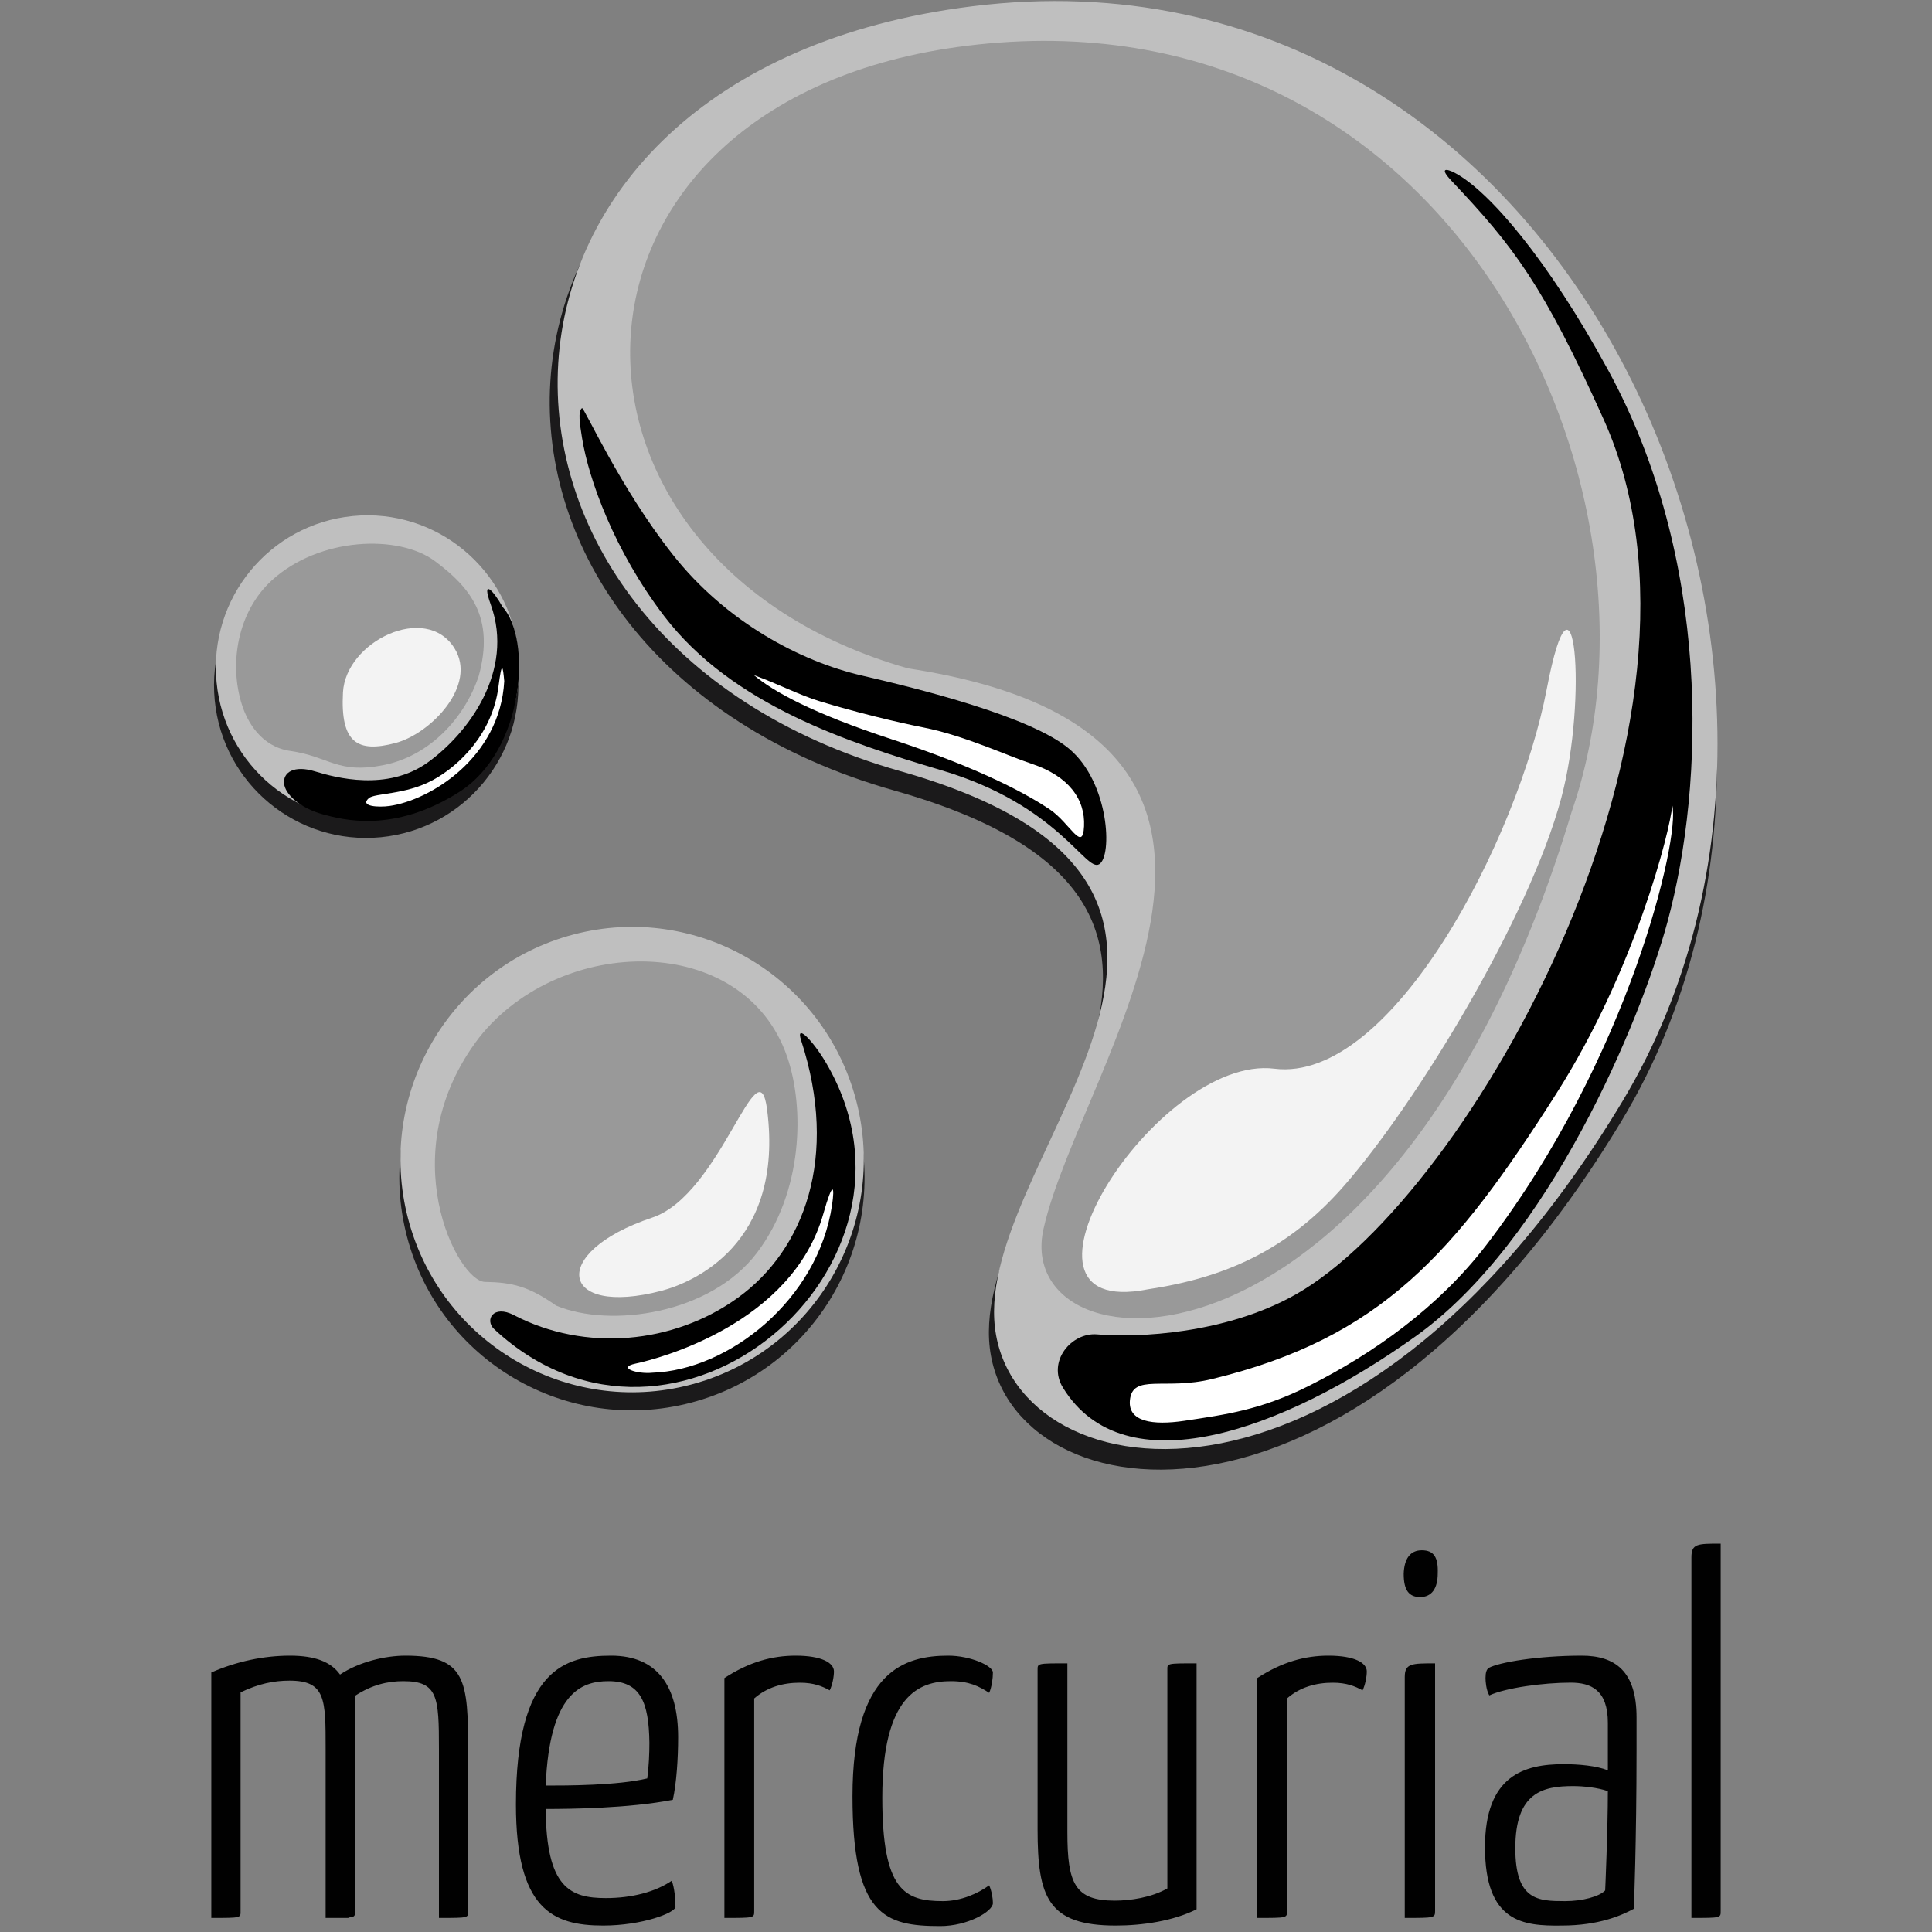
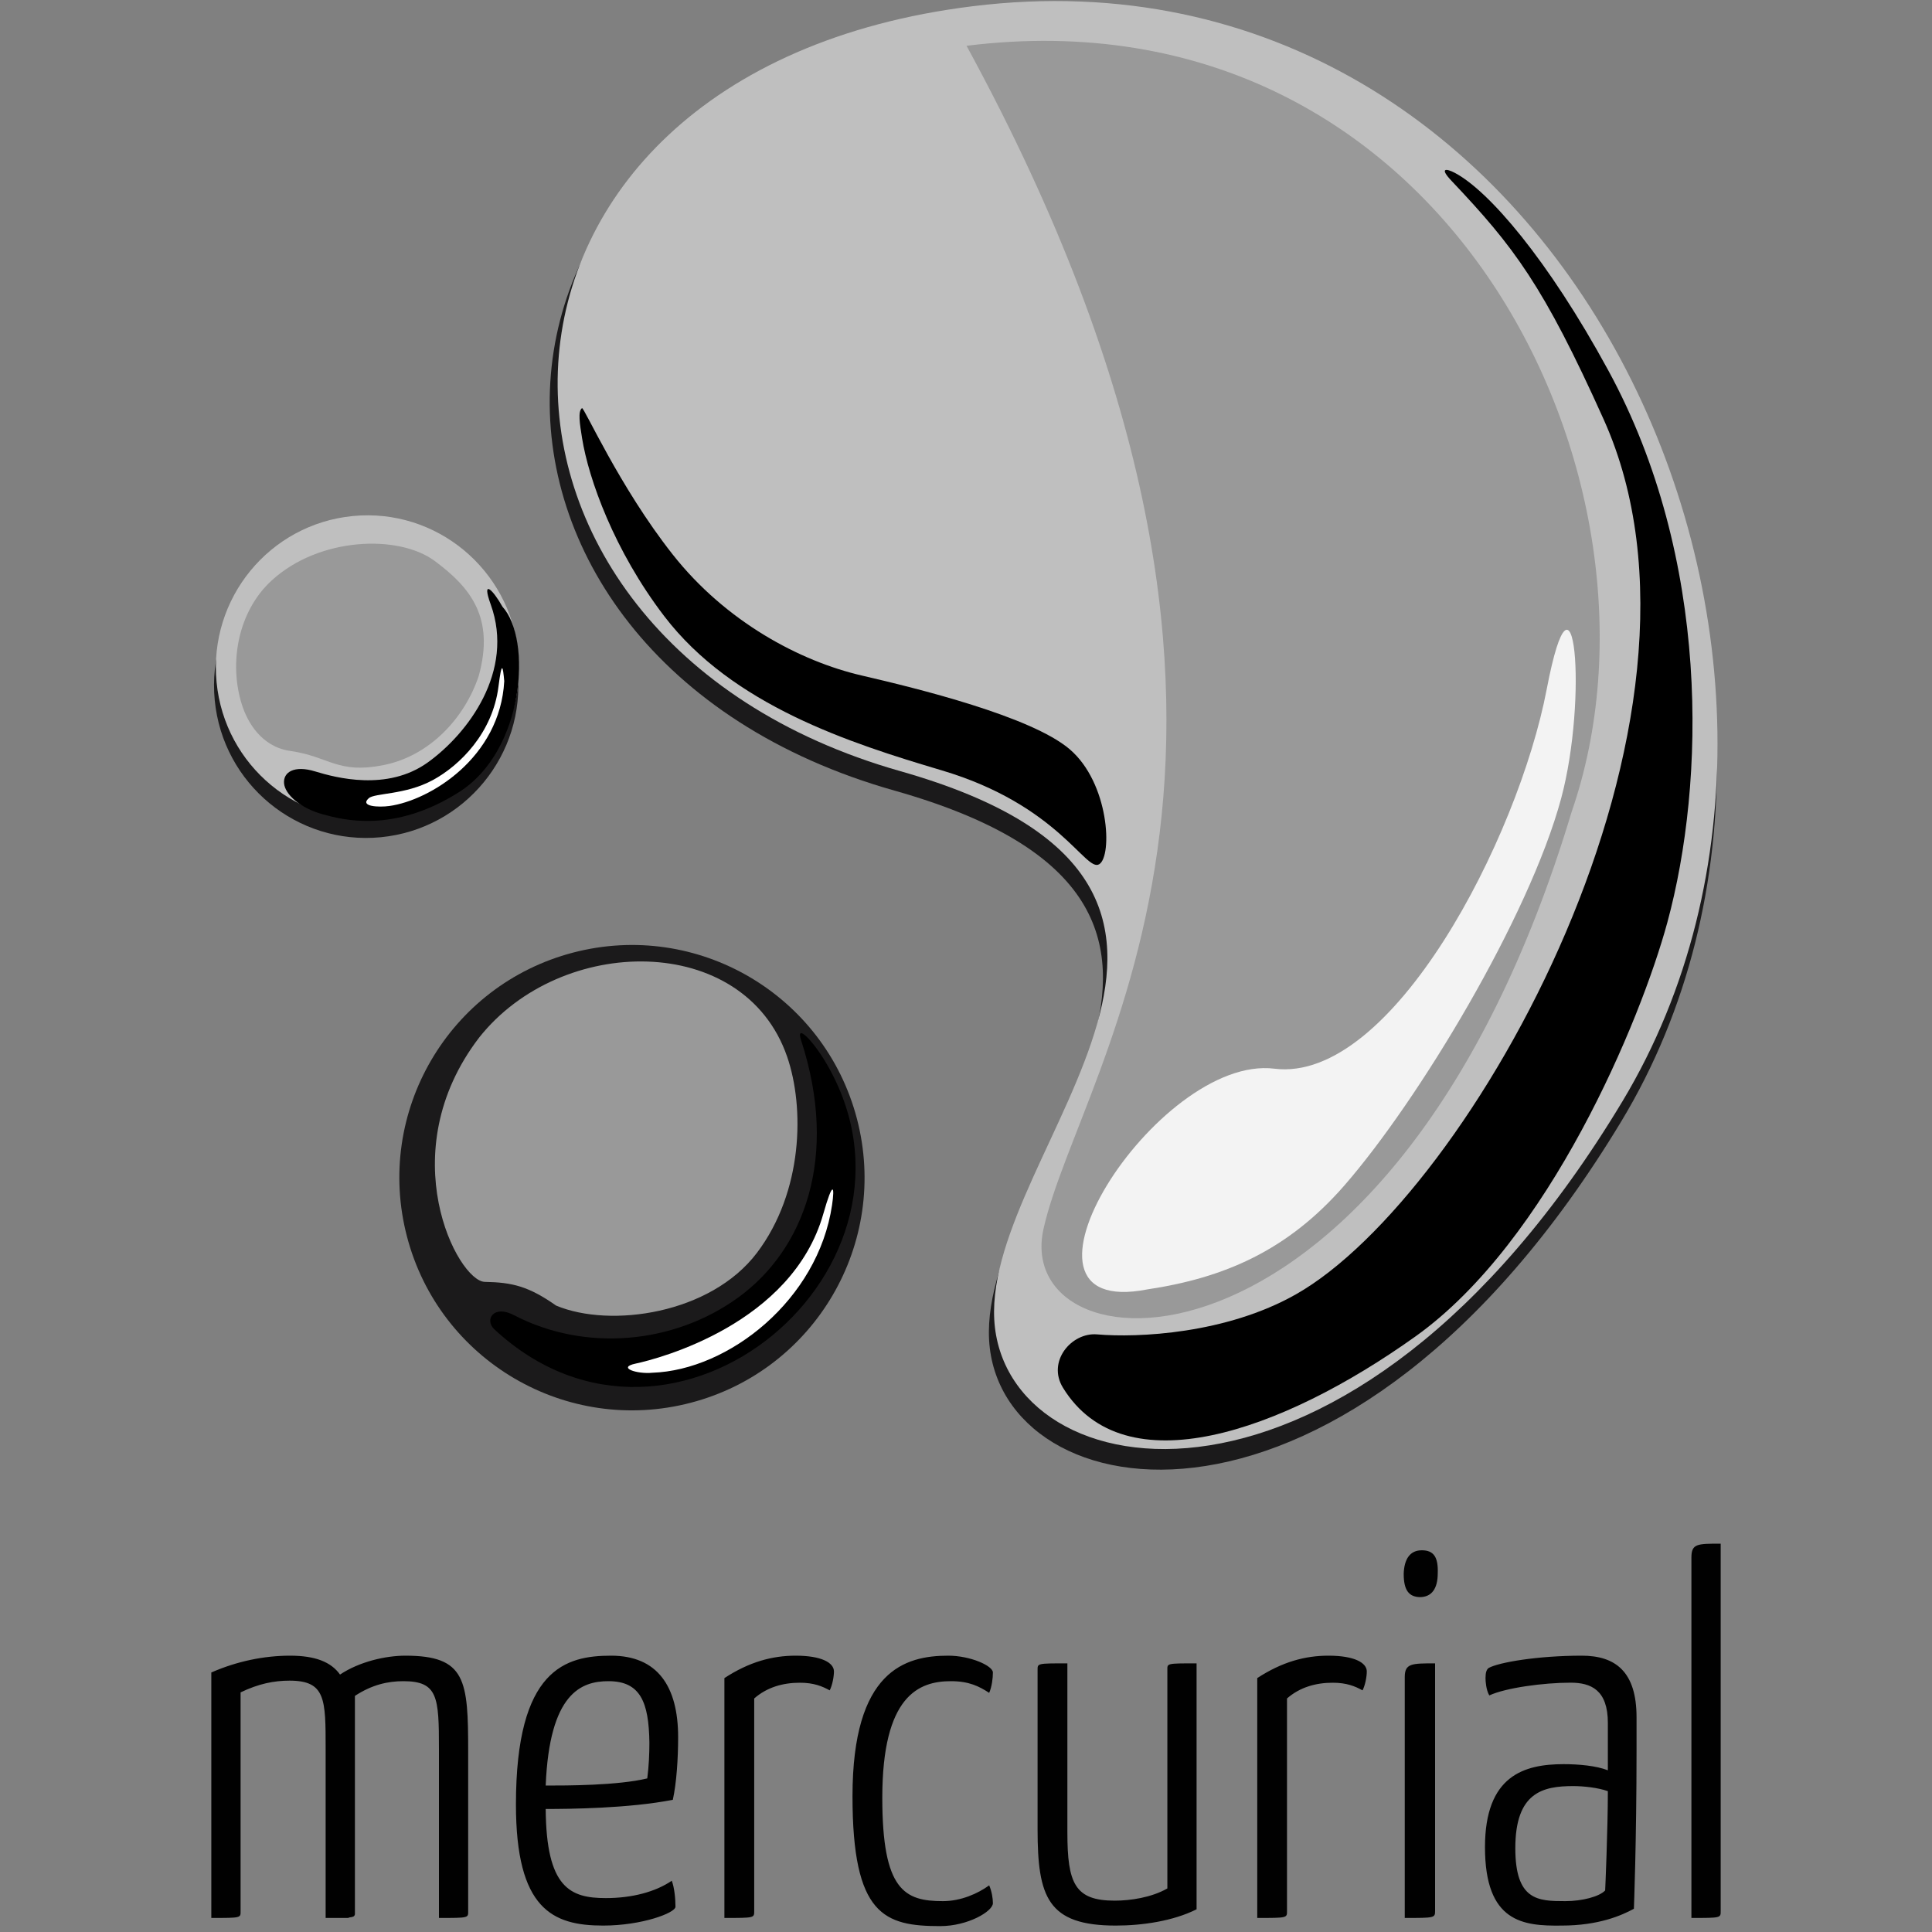
<svg xmlns="http://www.w3.org/2000/svg" width="40" height="40" viewBox="0 0 40 40" fill="none">
  <rect x="0" y="0" width="40" height="40" fill="#808080" stroke="none" />
  <path d="M4.375 34.627C4.904 34.395 5.465 34.279 6.005 34.279C6.522 34.279 6.852 34.406 7.04 34.67C7.436 34.406 7.975 34.279 8.394 34.279C9.649 34.279 9.693 34.786 9.693 36.272V39.562C9.693 39.709 9.715 39.709 9.088 39.709V36.209C9.088 35.133 9.066 34.807 8.35 34.807C8.031 34.807 7.7 34.88 7.348 35.112V39.635C7.337 39.678 7.315 39.688 7.238 39.698C7.227 39.698 7.216 39.709 7.205 39.709H6.742V36.209C6.742 35.176 6.742 34.796 5.994 34.796C5.675 34.796 5.355 34.859 4.981 35.039V39.562C4.981 39.709 5.003 39.709 4.375 39.709V34.627M12.653 34.279C11.717 34.279 10.682 34.543 10.682 37.358C10.682 39.53 11.442 39.867 12.488 39.867C13.291 39.867 13.985 39.604 13.985 39.477C13.985 39.319 13.963 39.077 13.908 38.939C13.567 39.171 13.082 39.298 12.543 39.298C11.805 39.298 11.31 39.087 11.298 37.453C11.783 37.453 13.016 37.442 13.93 37.263C14.007 36.915 14.04 36.409 14.04 35.966C14.04 34.912 13.611 34.279 12.653 34.279ZM12.598 34.807C13.258 34.807 13.434 35.239 13.445 36.082C13.445 36.303 13.434 36.567 13.401 36.82C12.785 36.968 11.739 36.968 11.298 36.968C11.376 35.049 12.036 34.807 12.598 34.807ZM14.998 34.743C15.515 34.406 15.989 34.279 16.474 34.279C17.013 34.279 17.266 34.427 17.266 34.606C17.266 34.712 17.233 34.891 17.178 34.997C17.024 34.912 16.848 34.839 16.561 34.839C16.209 34.839 15.879 34.933 15.615 35.165V39.562C15.615 39.709 15.626 39.709 14.998 39.709L14.998 34.743ZM20.557 34.627C20.557 34.49 20.095 34.279 19.632 34.279C18.74 34.279 17.65 34.585 17.65 37.189C17.65 39.656 18.311 39.878 19.467 39.878C20.039 39.878 20.557 39.572 20.557 39.403C20.557 39.309 20.535 39.161 20.48 39.034C20.248 39.203 19.896 39.361 19.522 39.361C18.729 39.361 18.267 39.14 18.267 37.221C18.267 35.102 19.026 34.807 19.687 34.807C20.061 34.807 20.27 34.912 20.48 35.049C20.535 34.923 20.557 34.743 20.557 34.627ZM24.774 39.53C24.29 39.773 23.651 39.867 23.101 39.867C21.691 39.867 21.482 39.277 21.482 37.875V34.575C21.482 34.438 21.471 34.438 22.099 34.438V37.938C22.099 38.993 22.253 39.351 23.079 39.351C23.398 39.351 23.838 39.288 24.169 39.098V34.575C24.169 34.438 24.147 34.438 24.774 34.438V39.53ZM26.03 34.743C26.547 34.406 27.021 34.279 27.505 34.279C28.045 34.279 28.298 34.427 28.298 34.606C28.298 34.712 28.265 34.891 28.21 34.997C28.056 34.912 27.88 34.839 27.593 34.839C27.241 34.839 26.911 34.933 26.646 35.165V39.562C26.646 39.709 26.658 39.709 26.03 39.709V34.743ZM29.712 34.438C29.227 34.438 29.084 34.438 29.084 34.722V39.709C29.701 39.709 29.712 39.709 29.712 39.562V34.438ZM29.062 32.582C29.062 32.93 29.172 33.057 29.392 33.067C29.645 33.067 29.767 32.888 29.767 32.571C29.778 32.245 29.689 32.097 29.436 32.097C29.194 32.097 29.073 32.276 29.062 32.582ZM30.756 34.743C30.756 34.627 30.778 34.564 30.822 34.533C31.032 34.417 31.836 34.279 32.749 34.279C33.443 34.279 33.883 34.606 33.883 35.555V36.24C33.883 38.117 33.828 39.519 33.828 39.519C33.575 39.656 33.102 39.867 32.331 39.867C31.538 39.878 30.745 39.804 30.745 38.244C30.745 36.757 31.56 36.525 32.375 36.525C32.683 36.525 33.047 36.557 33.289 36.652V35.671C33.289 34.986 32.937 34.838 32.518 34.838C31.957 34.838 31.175 34.944 30.834 35.102C30.767 34.986 30.756 34.806 30.756 34.743M33.289 37.084C33.079 37.01 32.782 36.979 32.573 36.979C31.945 36.979 31.373 37.105 31.373 38.265C31.373 39.351 31.846 39.361 32.408 39.361C32.76 39.361 33.112 39.267 33.233 39.14C33.234 39.14 33.289 37.875 33.289 37.084ZM35.625 39.562C35.625 39.709 35.636 39.709 35.019 39.709V32.245C35.019 31.96 35.14 31.96 35.625 31.96V39.562Z" fill="#010101" />
  <path d="M33.568 23.215C39.15 13.972 32.389 -1.018 20.027 0.505C8.857 1.88 8.677 13.587 18.521 16.369C27.04 18.778 20.281 24.159 20.478 27.742C20.677 31.325 27.884 32.624 33.568 23.215V23.215Z" fill="#1B1A1B" />
  <path d="M14.303 29.042C16.876 28.369 18.415 25.736 17.742 23.163C17.068 20.589 14.437 19.049 11.864 19.723C9.292 20.396 7.752 23.029 8.426 25.602C9.099 28.176 11.731 29.716 14.303 29.042ZM7.278 11.059C5.546 11.226 4.278 12.765 4.446 14.498C4.614 16.232 6.152 17.502 7.885 17.334C9.616 17.164 10.885 15.625 10.717 13.892C10.549 12.16 9.01 10.89 7.278 11.058L7.278 11.059Z" fill="#1B1A1B" />
  <path d="M33.592 22.8C39.139 13.573 32.421 -1.391 20.137 0.129C9.037 1.502 8.858 13.19 18.64 15.966C27.105 18.371 20.389 23.743 20.585 27.32C20.782 30.896 27.944 32.194 33.592 22.8Z" fill="#BFBFBF" />
  <path d="M22.008 28.732C21.672 28.186 22.186 27.581 22.715 27.627C23.555 27.7 25.387 27.617 26.832 26.797C30.442 24.75 35.997 14.899 33.203 8.685C31.952 5.904 31.343 5.108 30.055 3.747C29.792 3.47 29.943 3.485 30.121 3.579C30.818 3.945 32.042 5.361 33.297 7.667C35.419 11.563 35.309 16.195 34.52 19.1C33.97 21.121 32.077 25.693 29.305 27.67C26.526 29.652 23.275 30.788 22.008 28.732ZM19.493 15.948C17.601 15.386 15.163 14.604 13.753 12.758C12.713 11.398 12.186 9.913 12.051 9.071C12.003 8.77 11.962 8.519 12.049 8.45C12.089 8.418 12.825 10.083 13.926 11.478C15.026 12.874 16.564 13.691 17.846 13.987C18.985 14.251 21.346 14.83 22.145 15.511C22.966 16.21 23.035 17.723 22.758 17.893C22.48 18.065 21.915 16.666 19.493 15.948Z" fill="black" />
-   <path d="M23.393 28.998C23.356 29.431 23.854 29.516 24.523 29.416C25.381 29.287 26.106 29.191 27.094 28.696C28.432 28.025 29.786 27.065 30.778 25.77C33.737 21.907 34.785 17.337 34.624 16.68C34.57 17.223 33.856 20.073 32.222 22.642C30.123 25.942 28.602 27.7 25.092 28.552C24.116 28.79 23.441 28.428 23.393 28.998ZM15.609 13.978C16.009 14.317 16.828 14.769 18.439 15.298C20.386 15.936 21.333 16.49 21.73 16.755C22.151 17.037 22.417 17.666 22.444 17.107C22.471 16.548 22.127 16.068 21.358 15.813C20.838 15.64 19.964 15.229 19.126 15.063C18.587 14.957 17.711 14.746 16.959 14.515C16.547 14.389 16.127 14.167 15.609 13.978Z" fill="white" />
-   <path d="M14.302 28.668C16.864 27.994 18.398 25.362 17.727 22.788C17.056 20.215 14.435 18.674 11.873 19.348C9.311 20.022 7.777 22.654 8.448 25.228C9.119 27.802 11.74 29.342 14.302 28.668Z" fill="#BFBFBF" />
  <path d="M10.232 27.519C13.963 30.991 19.578 26.221 17.105 22.009C16.827 21.536 16.467 21.176 16.586 21.538C17.376 23.961 16.645 25.877 15.283 26.864C13.947 27.832 12.111 27.994 10.641 27.229C10.21 27.004 10.031 27.331 10.232 27.519Z" fill="black" />
  <path d="M13.159 28.232C13.634 28.131 16.397 27.413 17.046 25.131C17.248 24.419 17.284 24.562 17.227 24.948C16.936 26.916 15.084 28.367 13.508 28.421C13.188 28.454 12.769 28.314 13.159 28.232Z" fill="white" />
  <path d="M7.305 10.684C5.579 10.852 4.316 12.391 4.484 14.124C4.651 15.857 6.183 17.127 7.909 16.959C9.634 16.789 10.898 15.25 10.73 13.517C10.562 11.786 9.03 10.516 7.305 10.684Z" fill="#BFBFBF" />
  <path d="M5.881 16.218C5.9 16.441 6.204 16.727 6.681 16.859C7.091 16.971 8.147 17.26 9.505 16.399C10.862 15.539 11.019 13.237 10.402 12.56C10.211 12.217 9.962 11.967 10.16 12.515C10.659 13.897 9.689 15.189 8.853 15.788C8.016 16.386 6.956 16.103 6.523 15.971C6.09 15.838 5.861 15.988 5.881 16.218V16.218Z" fill="black" />
  <path d="M7.632 16.528C7.757 16.415 8.387 16.461 8.955 16.154C9.524 15.847 10.199 15.174 10.32 14.217C10.391 13.656 10.412 13.797 10.44 14.102C10.352 15.693 8.896 16.571 8.063 16.687C7.839 16.718 7.443 16.699 7.633 16.528H7.632Z" fill="white" />
-   <path d="M32.54 16.806C34.892 9.996 29.97 -0.289 20.011 0.948C11.013 2.066 10.868 11.578 18.798 13.838C27.78 15.204 22.372 22.01 21.605 25.442C20.916 28.519 28.864 29.025 32.54 16.806Z" fill="#999999" />
+   <path d="M32.54 16.806C34.892 9.996 29.97 -0.289 20.011 0.948C27.78 15.204 22.372 22.01 21.605 25.442C20.916 28.519 28.864 29.025 32.54 16.806Z" fill="#999999" />
  <path d="M26.385 22.126C23.952 21.824 20.45 27.342 23.752 26.696C20.45 27.342 27.053 26.05 23.752 26.696C25.339 26.459 26.654 25.896 27.831 24.547C29.365 22.788 31.658 18.988 32.321 16.534C32.879 14.464 32.599 11.257 32.023 14.27C31.432 17.362 28.819 22.429 26.385 22.126Z" fill="#F3F3F3" />
  <path d="M10.039 26.54C10.602 26.55 10.943 26.629 11.514 27.031C12.642 27.502 14.714 27.204 15.672 25.938C16.629 24.672 16.66 22.928 16.296 21.875C15.403 19.295 11.613 19.341 9.92 21.482C8.088 23.873 9.476 26.53 10.039 26.54ZM5.008 14.588C5.12 14.944 5.407 15.462 6.013 15.548C6.822 15.664 6.987 16.031 7.943 15.84C8.898 15.65 9.623 14.863 9.912 13.993C10.244 12.79 9.747 12.168 9 11.614C8.252 11.059 6.607 11.118 5.626 12.017C4.928 12.655 4.734 13.724 5.008 14.588Z" fill="#999999" />
-   <path d="M8.185 15.384C8.919 15.191 9.89 14.186 9.408 13.419C8.813 12.474 7.157 13.283 7.101 14.335C7.044 15.388 7.407 15.589 8.185 15.384ZM13.697 26.724C14.324 26.559 16.243 25.775 15.882 22.973C15.7 21.553 14.929 24.734 13.502 25.21C11.34 25.931 11.583 27.28 13.697 26.724Z" fill="#F3F3F3" />
</svg>